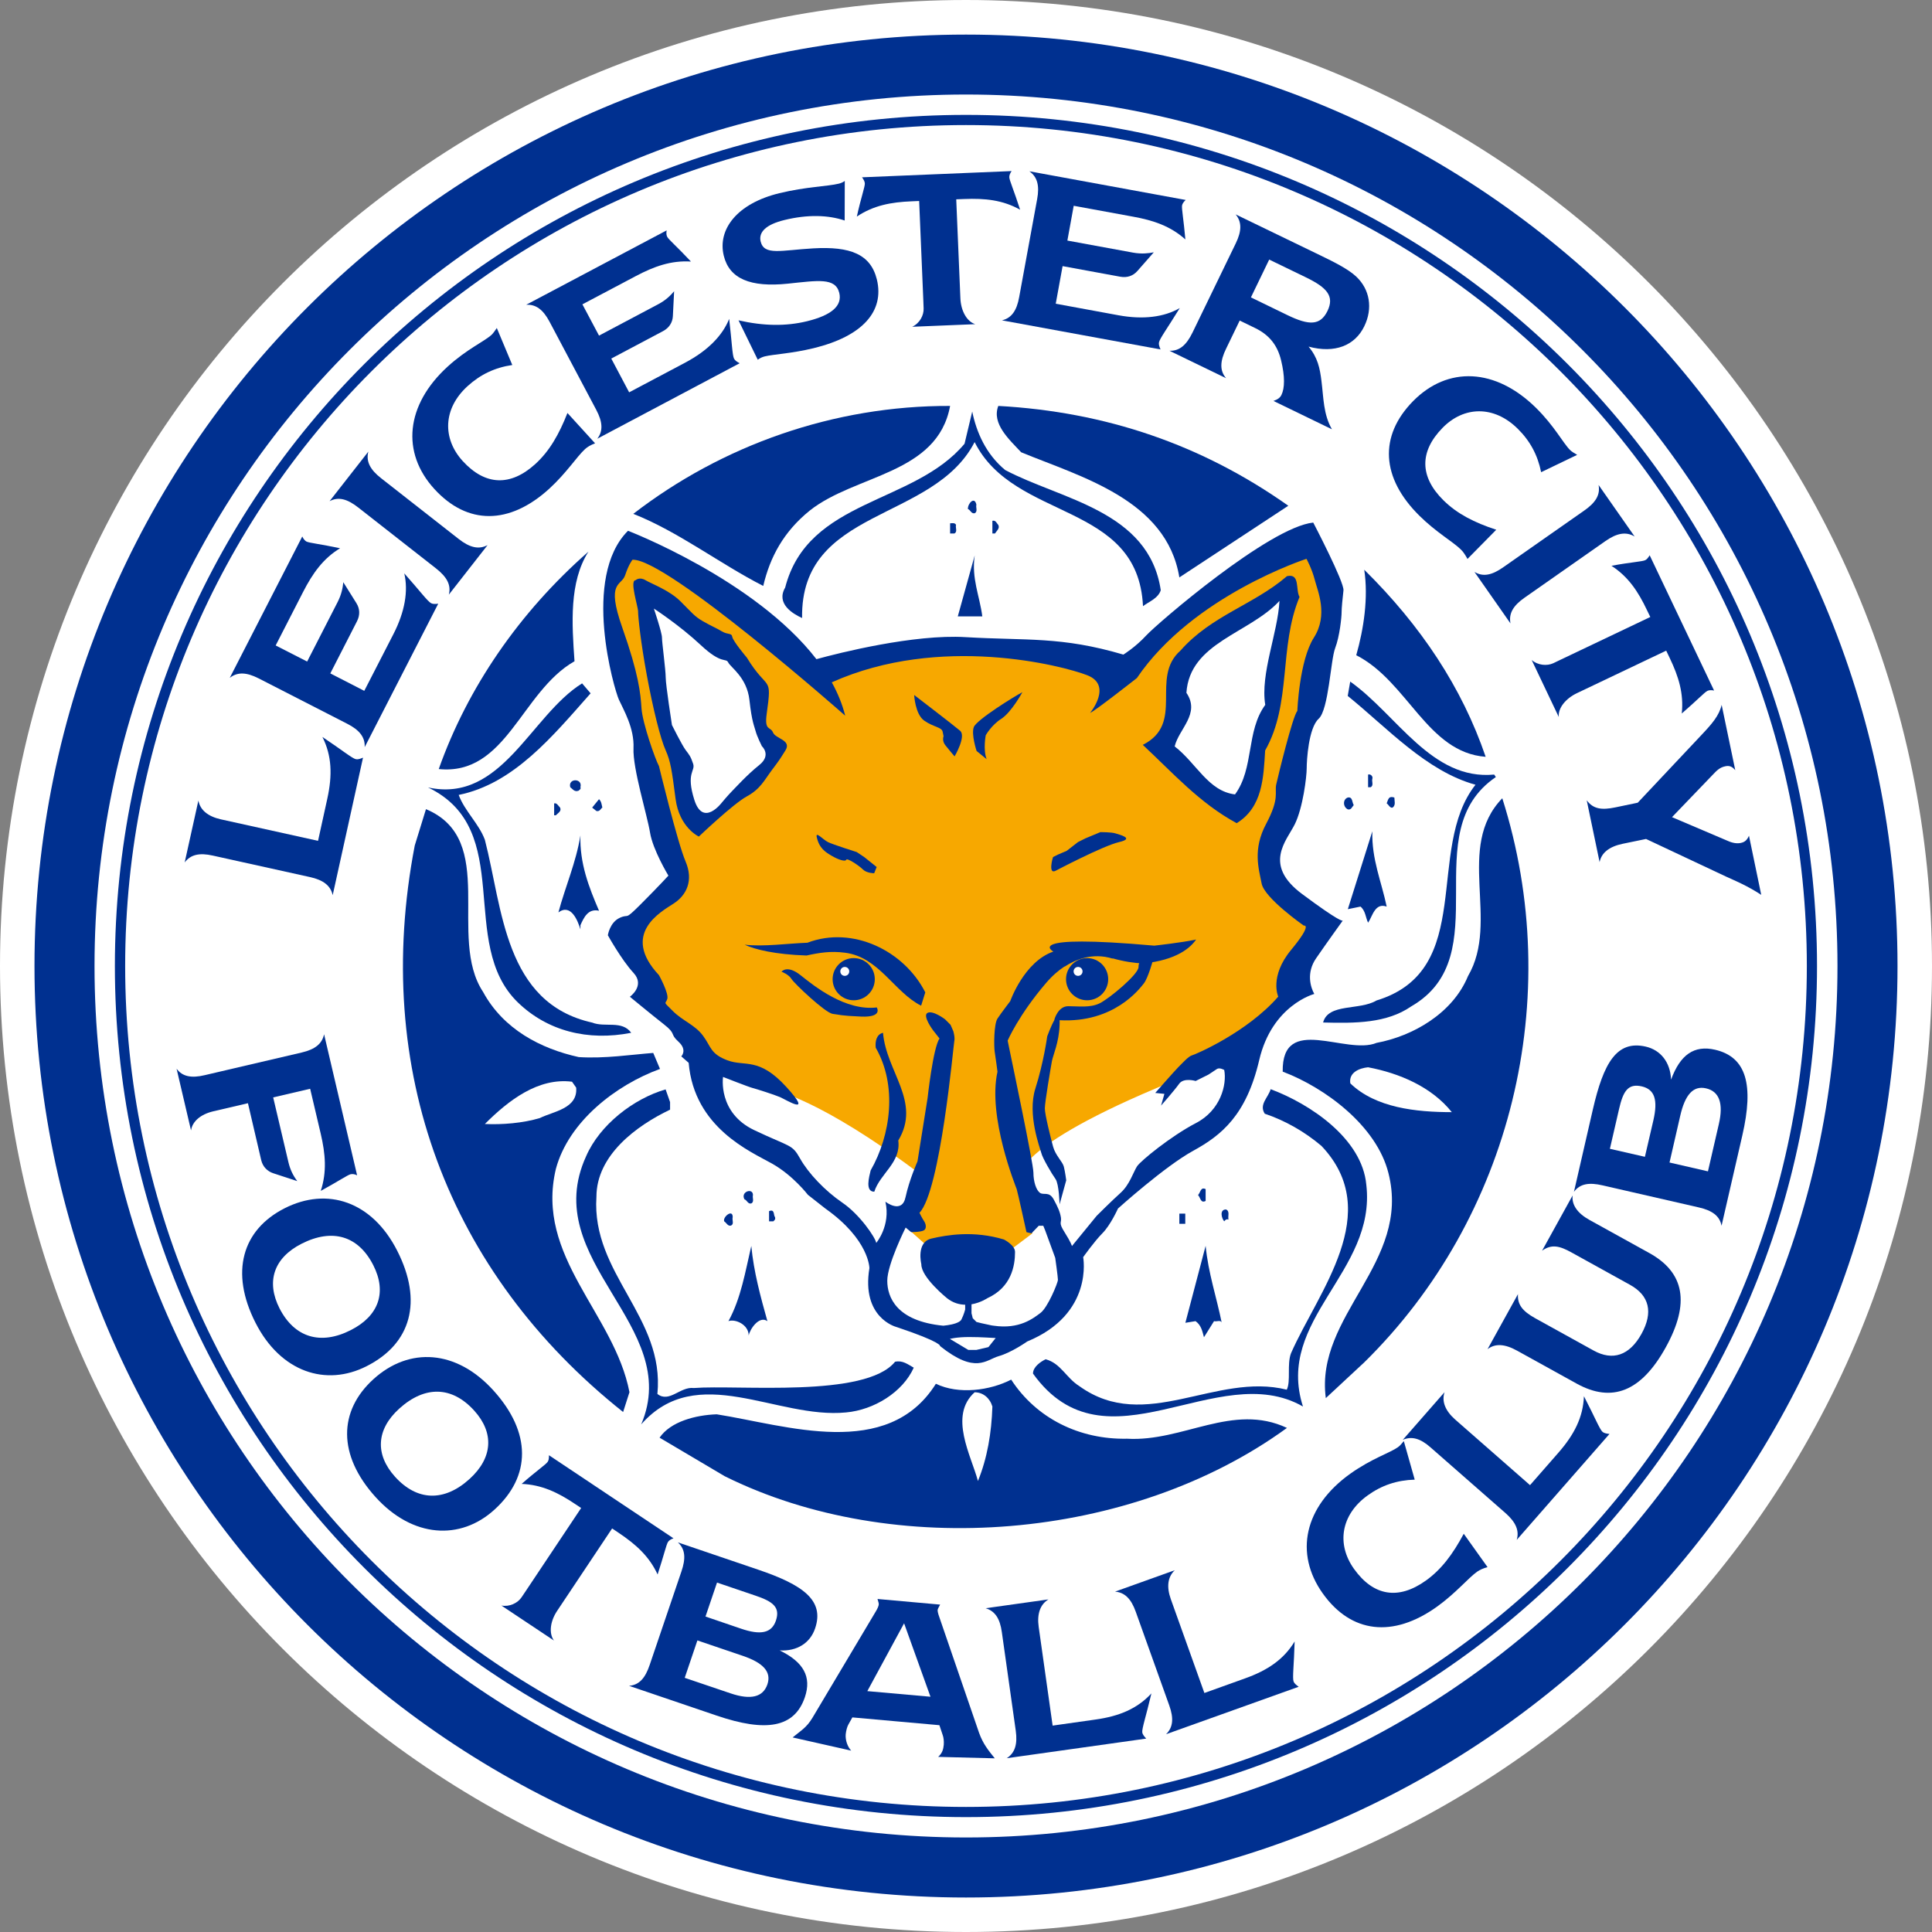
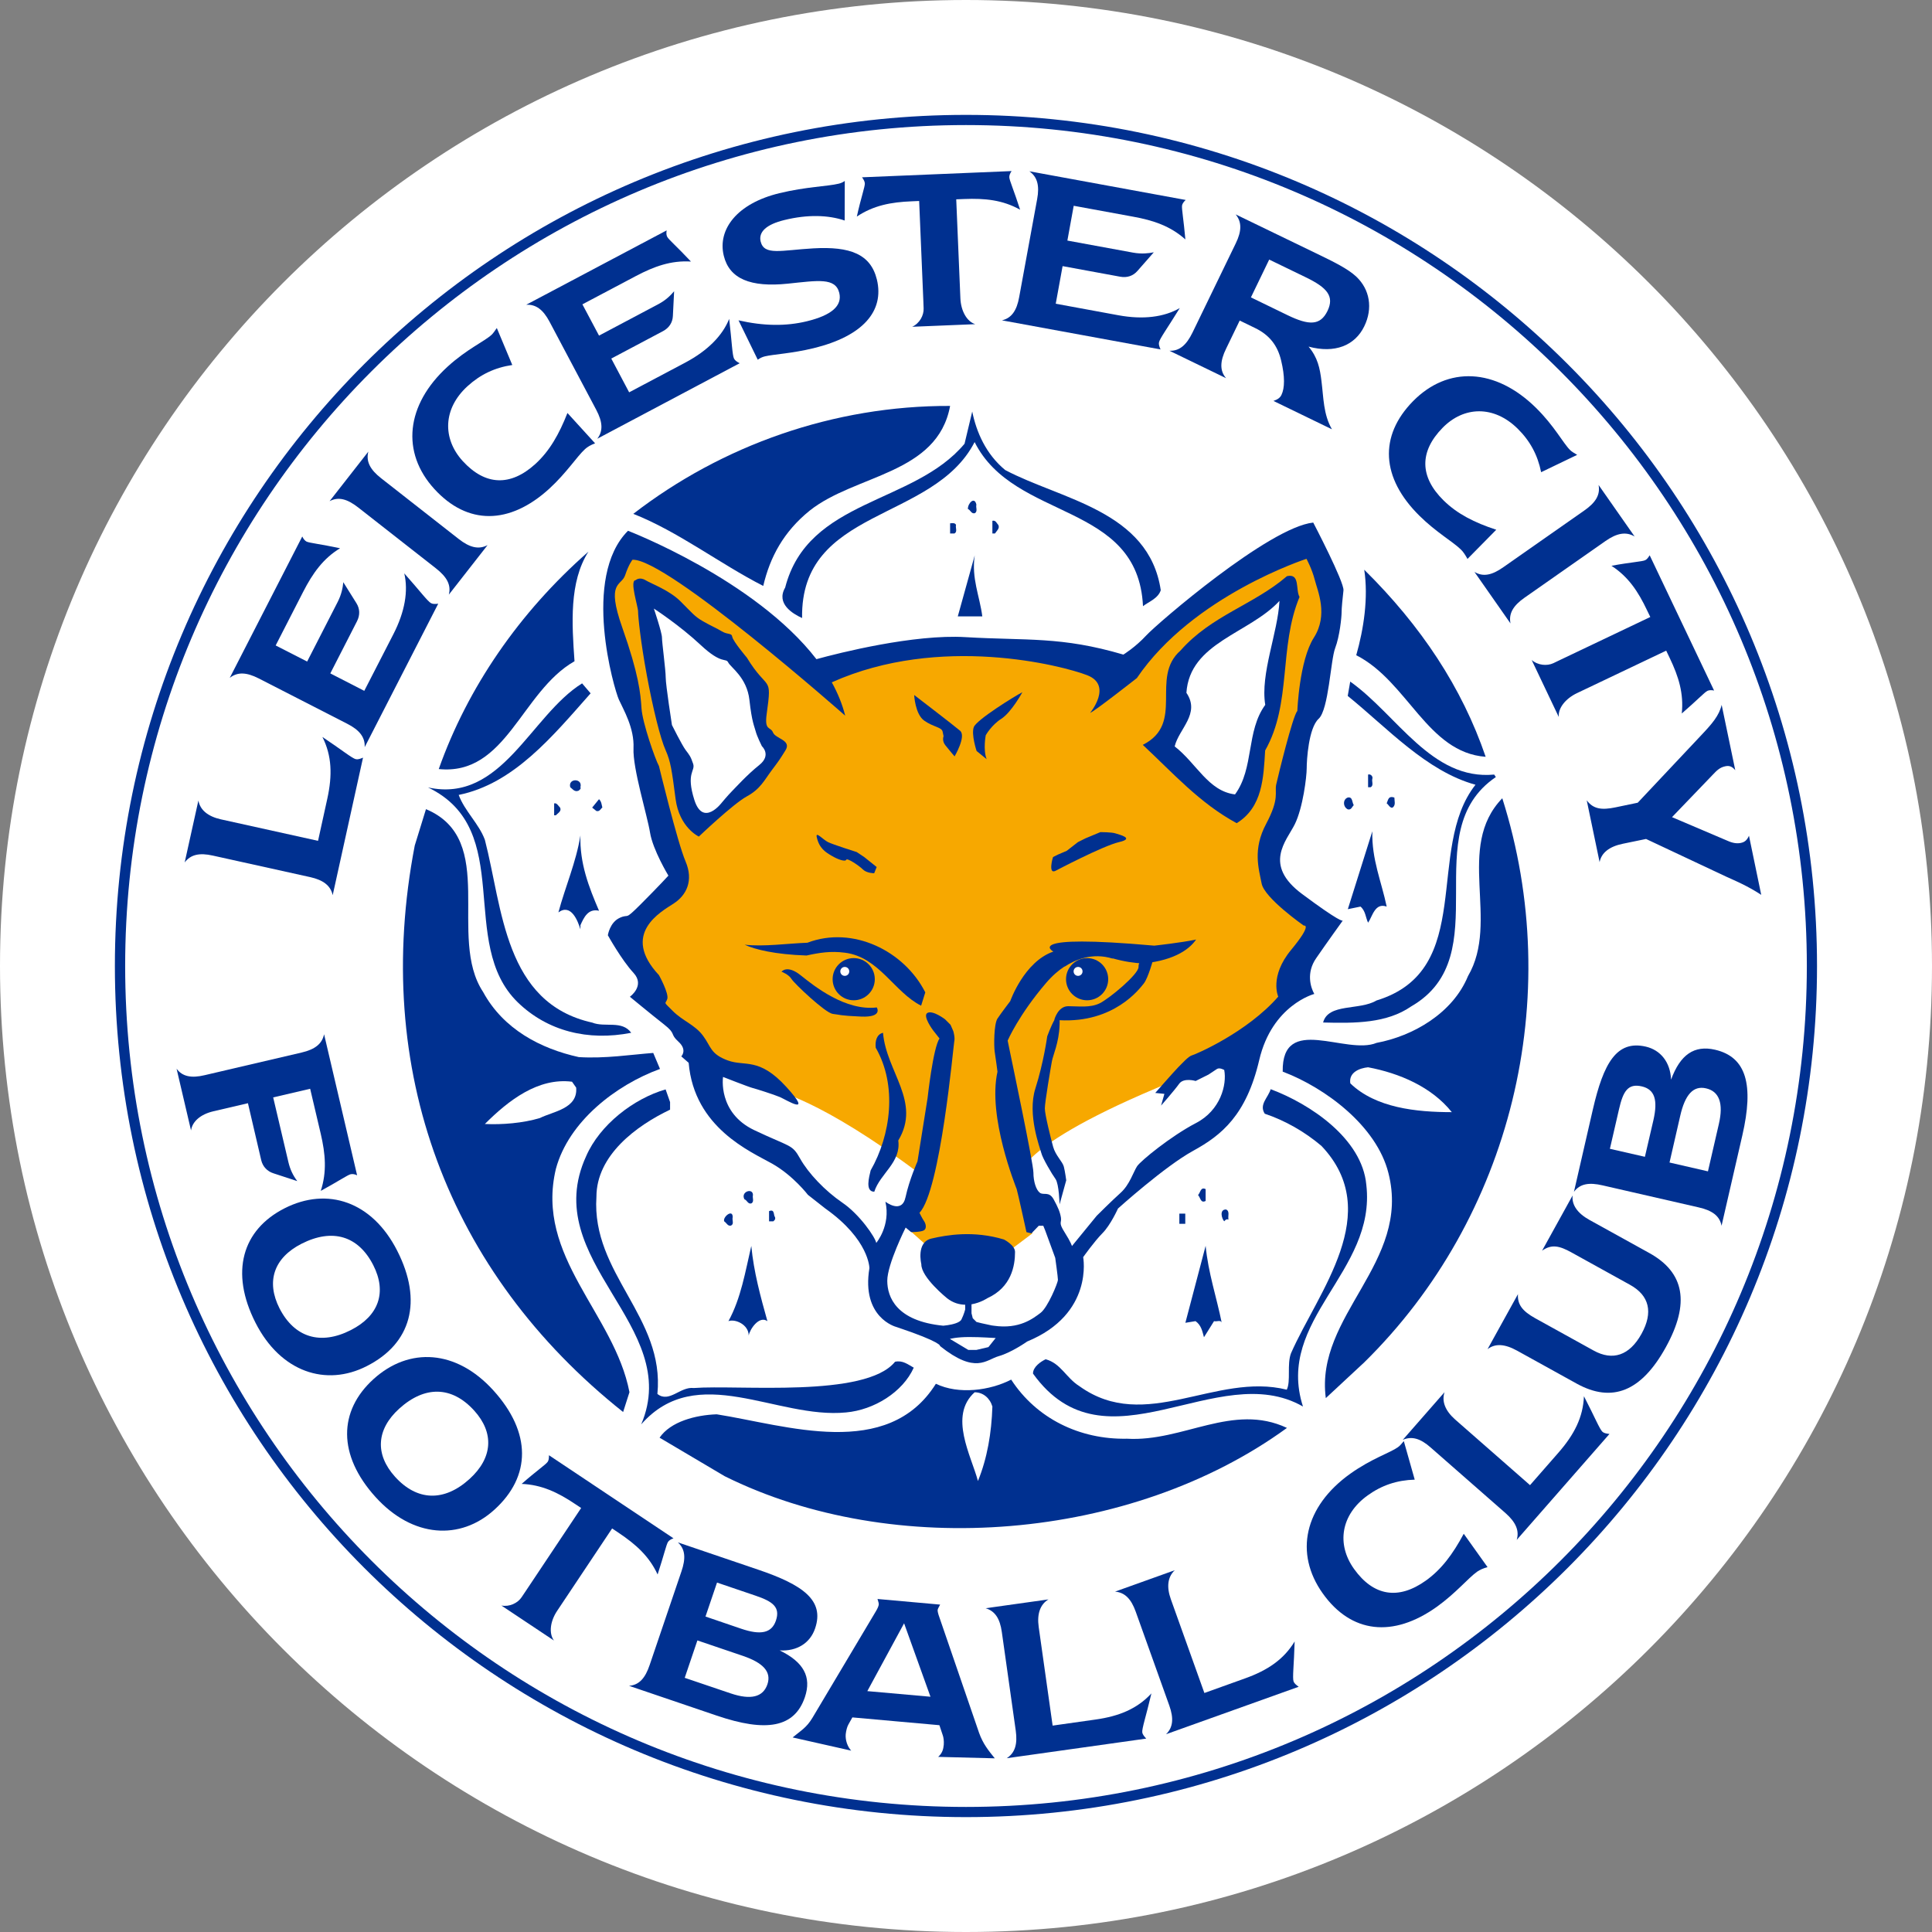
<svg xmlns="http://www.w3.org/2000/svg" version="1.1" id="Leicester" x="0px" y="0px" viewBox="0 0 1860 1860" style="enable-background:new 0 0 1860 1860;" xml:space="preserve">
  <rect x="0" y="0" width="1860" height="1860" fill="#808080" stroke="none" />
  <style type="text/css">
	.st0{fill:#FFFFFF;}
	.st1{fill:#003090;}
	.st2{fill:#F7A800;}
</style>
  <path class="st0" d="M930,1860c513.6,0,930-416.4,930-930c0-513.6-416.4-930-930-930C416.4,0,0,416.4,0,930  C0,1443.6,416.4,1860,930,1860" />
  <g>
-     <path class="st1" d="M930,1826.8c495.2,0,896.8-401.5,896.8-896.8c0-495.2-401.5-896.7-896.8-896.7C434.7,33.3,33.2,434.8,33.2,930   C33.2,1425.3,434.7,1826.8,930,1826.8" />
    <path class="st1" d="M930,1838.4L930,1838.4L930,1838.4L930,1838.4z" />
  </g>
  <g>
    <path class="st0" d="M930,1769c463.4,0,839-375.7,839-839c0-463.4-375.6-839-839-839C466.6,91,91,466.6,91,930   C91,1393.4,466.6,1769,930,1769" />
  </g>
  <g>
    <path class="st1" d="M930,1749.4L930,1749.4L930,1749.4L930,1749.4z M110.6,930c0-452.5,366.8-819.4,819.4-819.4l0,0   c452.5,0,819.3,366.9,819.3,819.4l0,0c0,452.5-366.8,819.4-819.3,819.4l0,0v-9.8c223.6,0,425.9-90.6,572.4-237.1l0,0   c146.5-146.5,237.1-348.9,237.1-572.5l0,0c0-223.6-90.6-425.9-237.1-572.4l0,0C1355.9,211,1153.6,120.4,930,120.4l0,0   c-223.6,0-425.9,90.6-572.4,237.1l0,0C211,504.1,120.5,706.4,120.5,930l0,0c0,223.6,90.6,425.9,237.1,572.5l0,0   C504.1,1649,706.4,1739.6,930,1739.6l0,0v9.8C477.5,1749.4,110.6,1382.5,110.6,930L110.6,930z" />
  </g>
  <path class="st0" d="M930,1512c321.4,0,581.9-260.5,581.9-582c0-321.4-260.5-581.9-581.9-581.9c-321.4,0-581.9,260.5-581.9,581.9  C348.1,1251.4,608.6,1512,930,1512" />
  <g>
    <path class="st1" d="M914.7,390.8c-12.2,66-91.2,65.8-135.2,100.8c-25.2,20.4-38.2,44.8-44.7,72.5c-41.6-21.2-81.9-52.4-125.1-69.4   C695.2,428.7,802.7,390.4,914.7,390.8" />
-     <path class="st1" d="M1240.3,486.9l-104.9,69c-12.2-74.9-95.3-96.9-152.3-120.5c-11.4-12.2-28.6-27.5-22-44.6   C1064.6,396.5,1157.1,428.1,1240.3,486.9" />
    <path class="st1" d="M967.7,452.5c53.7,28.5,138.4,39.1,149.8,115.7c-2.5,8.1-12.2,11.4-17.1,15.4c-4.8-101-123.8-81.5-162.1-158   C898.4,503,770.5,488.4,772.2,595c-9-4.1-25.3-13.8-16.3-29.3c22-85.6,123.8-79.9,172.7-138.5l7.4-31   C940,415.8,949,437,967.7,452.5" />
    <path class="st1" d="M940,485.9c-0.8,2.5,1.6,6.5-1.6,8.2c-3.3,0.8-4.1-3.2-6.6-4.1C931.8,484.2,938.4,477.7,940,485.9" />
    <path class="st1" d="M961.1,505.4c1.7,3.2-1.6,5.7-3.2,8.2h-2.5v-12.2C958.7,500.6,959.5,503.8,961.1,505.4" />
    <path class="st1" d="M920.4,505.4c-0.8,2.5,1.7,6.6-1.6,8.2h-4.1v-9.8C916.3,503.8,919.6,503,920.4,505.4" />
    <path class="st1" d="M553.1,636.6c-51.4,29.3-65.6,110.4-130.7,103.8c27.7-78.2,77.3-150.7,144.1-209.3   C547.8,560.4,550.6,600.7,553.1,636.6" />
    <path class="st1" d="M945.7,593.4h-23.6l16.3-58.7C935.1,556.8,943.2,573.9,945.7,593.4" />
    <path class="st1" d="M1430.3,728.6c-56.2-4.1-74.9-72.5-124.6-97.8c7.2-25.2,11.8-55.4,7.7-82.3   C1368,602.4,1407.5,661.8,1430.3,728.6" />
    <path class="st1" d="M1438.5,745.7l1.6,2.4c-78.2,53,3.2,171.9-81.5,220.8c-23.6,16.3-53.8,16.3-84.8,15.5   c4.9-18.8,35.1-11.4,51.4-21.2c96.1-29.3,46.4-145.7,95.3-207.7c-47.3-13-84.8-54.6-123-85.5l2.4-13.8   C1344.8,687.9,1378.2,751.5,1438.5,745.7" />
    <path class="st1" d="M568.6,667.5c-36.7,41.5-74.1,87.1-127,97.8c5.7,15.5,19.5,27.7,25.2,43.2c17.1,66,18.7,157.2,103.4,176   c12.2,4.9,28.6-2.5,37.5,9.8c-41.6,8.2-80.6-1.6-109.2-29.3c-58.6-57-1.6-166.1-86.4-206.9c70.9,15.5,98.6-69.2,148.3-100.2   L568.6,667.5z" />
    <path class="st1" d="M1321.2,749.8c-0.8,2.4,1.6,6.5-1.7,8.1h-2.4v-12.2C1319.5,744.9,1322,747.4,1321.2,749.8" />
    <path class="st1" d="M558.8,757.9c0.8,1.7-0.9,2.4-1.7,3.3c-4.1,1.6-5.7-1.6-8.1-3.3C546.6,749,561.2,749,558.8,757.9" />
    <path class="st1" d="M1303.3,775.1c-1.6,1.6-2.4,4.9-5.7,4.1c-4.9-2.4-4.9-9.8,0-11.4C1302.4,766.9,1301.6,772.6,1303.3,775.1" />
    <path class="st1" d="M1342.4,767.8c0,3.2,1.6,7.3-1.7,9.7c-2.5,0.8-4.1-3.2-5.7-4.1C1336.7,769.3,1336.7,766.1,1342.4,767.8" />
    <path class="st1" d="M579.9,777.5c-1.6,0.9-2.4,4.1-5.7,3.3l-4.1-3.3l6.6-8.1C579.1,771.8,579.1,774.2,579.9,777.5" />
    <path class="st1" d="M1313.4,1311.6l-37,34.4c-10.6-79.8,82.3-130.3,60.3-216.6c-11.4-45.6-61.1-82.3-101.8-97.7   c-0.9-56.2,61-15.5,90.4-27.7c35-6.5,73.3-28.5,88-64.3c31-53-12.6-124,33-171.2C1507.3,960.6,1455.1,1172.3,1313.4,1311.6" />
    <path class="st1" d="M539.2,777.5c1.6,3.3-1.6,5-4.1,7.4h-1.6v-11.4C535.9,772.6,537.6,775.9,539.2,777.5" />
    <path class="st1" d="M465.1,955c19.5,35.9,55.4,54.6,92.1,62.7c25.2,1.6,50.5-2.4,71.7-4l6.5,15.4c-42.3,15.4-87.9,50.5-100.2,96.1   c-20.3,84.7,56.2,139.3,70.8,215.1l-6.1,19.1c-168.8-134.2-242.1-329.7-200.6-545.4l10.8-35C480.1,808.4,430.1,902.1,465.1,955" />
    <path class="st1" d="M1335,872.8c-11.4-4.1-13.8,9.8-17.9,15.5c-2.4-4.9-2.4-11.4-7.3-15.5l-12.2,2.5l23.6-75   C1320.4,827.2,1330.1,849.1,1335,872.8" />
    <path class="st1" d="M576.7,876.8c-10.6-2.4-14.6,6.6-17.9,13.9v4c-2.5-8.1-9-25.2-21.2-16.3c6.5-24.4,17-48.1,21.2-74.1   C558,831.2,566.9,854,576.7,876.8" />
    <path class="st1" d="M645.1,1061v7.3c-32.5,15.5-70.9,43.9-70.9,84c-4.9,74,66,115.6,58.7,189.7c11.4,9,22-7.3,35-5.7   c42.8-3.3,165.4,9.8,193.8-25.3c7.3-1.6,12.2,2.5,18,5.7c-10.6,23.6-38.3,40.7-65.2,43.1c-66.8,6.6-143.4-49.7-197.2,11.5   c40.7-95.4-99.3-157.2-53-258.2c13.1-30.2,45.7-55.4,76.5-64.3L645.1,1061z" />
    <path class="st1" d="M1315.4,1140.7c9.8,84-87.9,129.5-61,213.4c-82.3-47.2-189.8,66-259.9-31.7c0-6.5,7.4-11.5,12.2-13.8   c14.7,4,19.6,17.9,32.6,26c63.5,45.6,131.1-13.8,199.5,3.3c4.1-8.2,0-24.4,4.1-35.1c26.1-59.4,90.4-135.2,29.3-199.6   c-16.3-13.8-35-24.4-54.6-31c-5.7-8.9,3.3-15.4,5.7-23.6C1260.9,1062.6,1311.4,1096,1315.4,1140.7" />
    <path class="st1" d="M1160.7,1156.2c-4.9,2.5-4.9-3.2-7.3-5.7c2.4-2.4,2.4-8.1,7.3-5.7V1156.2z" />
    <path class="st1" d="M724.9,1150.5c-0.8,2.5,1.6,6.6-1.7,8.1c-3.2,0.8-4-3.2-6.5-4C712.7,1147.3,724.9,1143.2,724.9,1150.5" />
    <path class="st1" d="M1182.7,1174.1c-2.4-0.8-3.2,0.8-4.1,1.7c-2.4-2.5-4.9-11.4,1.7-11.4C1184.3,1166,1181.9,1170.9,1182.7,1174.1   " />
    <path class="st1" d="M746.1,1171.7c0.8,2.4-0.8,3.3-1.6,4.1h-4.1v-9.8C746.1,1163.6,744.5,1170.1,746.1,1171.7" />
    <path class="st1" d="M705.4,1171.7c-0.8,3.3,1.6,6.5-1.6,8.2c-3.2,0.8-4.1-2.4-6.6-4.1C695.6,1171.7,705.4,1163.6,705.4,1171.7" />
    <rect x="1135.4" y="1168.4" class="st1" width="5.7" height="9.8" />
    <path class="st1" d="M738.8,1271.9c-8.1-5.7-17.1,8.2-18,13.9c0-10.6-13-16.3-19.5-13.9c12.1-22,16.3-48,22-72.4   C725.7,1224.7,732.2,1248.3,738.8,1271.9" />
    <path class="st1" d="M1176.2,1273.5c-0.8-3.2-4.9-0.8-7.4-1.6l-9.7,15.5c-1.6-5.8-2.5-11.4-8.1-15.5l-9.8,1.6l19.5-74.1   C1163.2,1225.5,1171.3,1249.1,1176.2,1273.5" />
    <path class="st1" d="M1085,1385.1c53.8,3.2,101.8-34.9,154-10.4c-150.1,109.2-379.1,127.1-541.3,46.5l-62.7-37.1   c10.6-15.5,34.6-21.8,55-22.5c66.8,10.5,164.5,44.7,211-29.4c22,10.6,52.1,6.5,72.5-4C997.8,1365.6,1039.3,1386,1085,1385.1" />
  </g>
  <path class="st0" d="M1397.7,1070.7c-34.2,0-73.3-4.1-97.7-27.7c-1.7-10.6,8.9-14.7,17.1-15.5  C1347.2,1033.2,1378.2,1046.3,1397.7,1070.7" />
  <path class="st0" d="M554.7,1047.1c1.7,20.3-22,22.8-35,29.3c-16.3,4.9-36.6,6.5-52.9,5.7c22.8-22.8,51.3-44.8,83.9-40.7  L554.7,1047.1z" />
  <path class="st0" d="M955.4,1354.1c-0.8,25.3-4.9,49.7-13.9,71.7c-6.5-24.4-28.4-62.7-3.2-85.4C946.5,1340.4,953,1346,955.4,1354.1" />
  <g>
    <path class="st1" d="M277.7,1119c1.6,6.7,4.2,12.4,8.5,18.1l-22.9-7.5c-6-1.9-10.3-6.4-11.8-12.6l-12.8-54.9l-33.4,7.8   c-12.2,2.9-20.1,9.7-21.4,18.4l-13.9-59.4c5.5,7.5,14.2,9.3,27.1,6.2l93.3-21.8c12.9-3,19.7-8.4,21.6-17.6l31.8,135.8   c-2.5-1.2-4.6-1.4-6.3-1c-2.9,0.7-11.8,6.8-28.7,16c6-18.3,4.5-35.6,0-54.9l-10.2-43.4l-35.6,8.3L277.7,1119z" />
    <path class="st1" d="M246,1273.5c-24.8-48.7-12.8-89.5,27.9-110.2c41.3-21,84.4-6.6,108.5,40.8c24.8,48.7,13.5,89.4-29.3,111.1   C313.8,1335.3,270.1,1320.9,246,1273.5z M337.8,1280.5c27.1-13.8,34.7-36.6,21.6-62.4c-14.4-28.4-39.4-35.8-69.1-20.7   c-26.7,13.6-34.3,36.4-21.2,62.2C283.5,1287.7,308.6,1295.4,337.8,1280.5z" />
    <path class="st1" d="M361.6,1441.3c-36.7-40.5-35.8-83-2-113.6c34.3-31.1,79.7-28.5,115.4,10.9c36.7,40.5,36.5,82.7,0.9,114.9   C443.2,1483.2,397.3,1480.7,361.6,1441.3z M452,1423.9c22.5-20.4,23.9-44.5,4.5-65.9c-21.4-23.6-47.4-24.2-72.1-1.9   c-22.2,20.1-23.5,44.1-4.1,65.6C401.5,1445.2,427.6,1446,452,1423.9z" />
    <path class="st1" d="M502.1,1537.8c0.4-0.6,2-3.1,4.5-6.7l52.9-79.3l-5.9-3.9c-16.7-11.2-32.2-18.5-51.4-19.3   c14.3-12.6,23.3-18.6,25.1-21.3c1-1.4,1.2-3.6,1.2-6.3l119.9,80c-2.7,0.9-4.4,2.1-5.3,3.5c-1.6,2.4-4,13-10,31.3   c-8.1-17.5-20.8-28.9-37.5-40.1l-6.3-4.2l-52.9,79.3c-6.7,10-8.2,21.6-3.1,28.6l-50.6-33.7C490.5,1547.2,498.4,1543.3,502.1,1537.8   z" />
    <path class="st1" d="M625.5,1602.8L656,1513c4.3-12.5,3.9-21.5-3.4-28.1l77.1,26.2c43.4,14.7,64.3,29.6,55,56.7   c-4.7,13.9-17.3,22.1-34.1,21.1c23.1,11.2,30.9,25.5,24.3,45c-10,29.5-37.4,33.9-84.8,17.8l-84.5-28.7   C615.4,1622.2,621.2,1615.6,625.5,1602.8z M703.5,1630.3c19.3,6.5,31.1,3.6,35.3-8.7c4.1-12.1-4.1-20.8-23.8-27.5l-43.6-14.8   l-12.2,36L703.5,1630.3z M713.5,1568c18.8,6.4,29.4,4.3,33.5-7.8c4.4-13-3.1-18.4-19.6-24l-37.1-12.6l-11.1,32.7L713.5,1568z" />
    <path class="st1" d="M957.7,1692.8l-54.5-1.4c4-3.6,5-7.3,5.4-11.7c0.3-3.7-0.3-7.2-0.9-8.9l-3.3-9.9l-83.8-7.5l-3.8,6.8   c-1.2,2.1-2.2,5.7-2.6,9.4c-0.5,5.9,1.9,12.3,5.3,15.8l-56.4-12.7c8-6.7,13.2-9.2,19-18.8l61.1-102.6c1.7-2.8,2.7-5.2,2.8-6.6   c0.1-1-0.3-2.5-1.2-5.3l60.3,5.4c-1.2,2.4-2.3,4-2.4,5.2c-0.1,1.2,0.4,3.5,1.6,6.8l38.3,111.5   C946.4,1678.9,951.5,1685.1,957.7,1692.8z M895.8,1633.5l-25.4-70.7l-35.4,65.3L895.8,1633.5z" />
    <path class="st1" d="M948.9,1548.3l60.5-8.5c-8,4.8-11.2,14-9.4,26.6l13.4,94.9l41-5.8c23.1-3.2,40.4-10.4,54.1-25.2   c-5.1,21.8-9.3,34-8.8,37.6c0.3,1.9,1.8,3.7,3.8,5.9l-134.3,18.9c8-5.1,10.5-13.6,8.7-26.5l-13.4-94.9   C962.7,1558.2,957.9,1551,948.9,1548.3z" />
    <path class="st1" d="M1073.5,1532.3l57.5-20.6c-6.8,6.4-8.1,15.9-3.8,27.9l32.3,90.3l39-14c21.9-7.8,37.4-18.3,47.9-35.6   c-0.6,22.3-2.3,35.2-1,38.6c0.7,1.8,2.5,3.3,4.9,5l-127.7,45.7c6.8-6.6,7.5-15.4,3.1-27.7l-32.3-90.3   C1089,1539.3,1082.9,1533.1,1073.5,1532.3z" />
    <path class="st1" d="M1422.1,1513.1c-8.8,6.3-20.3,20.5-38.8,33.8c-42.3,30.2-82.5,25.5-109.8-12.8   c-27.6-38.7-17.9-83.7,26.6-115.4c20.4-14.5,37.9-19.9,45.7-25.4c2-1.4,3.6-3.4,5.7-5.9l10.5,37.1c-17.1,0.5-31.7,5.4-45.2,15.1   c-26.1,18.7-30.2,47.2-13.2,70.9c18.7,26.1,42.6,30.1,69.1,11.2c15-10.7,26-25.5,36.5-45.1l22.9,32.1   C1427.9,1509.9,1424.7,1511.3,1422.1,1513.1z" />
    <path class="st1" d="M1350.5,1386.2l40.2-45.9c-2.9,8.9,0.7,17.9,10.2,26.3l72.1,63.2l27.3-31.2c15.3-17.5,23.8-34.2,24.6-54.4   c10.3,19.8,15.1,31.8,17.9,34.3c1.5,1.3,3.8,1.7,6.7,2l-89.3,102c2.7-9-1-17.1-10.7-25.7l-72.1-63.2   C1367.5,1384.8,1359.1,1382.4,1350.5,1386.2z" />
    <path class="st1" d="M1603.7,1297.1c-23.5,42.5-51.6,53.8-85.7,35l-57.5-31.8c-11.8-6.5-21-7.1-28.4-1.4l29.3-53   c-0.7,10,4.4,16.4,16.4,23.1l56.4,31.2c18.4,10.2,34.6,4.8,46.1-16c11.5-20.8,7.6-37-11.1-47.3l-56.4-31.2   c-11.2-6.2-19-8.2-28.2-1.6l29.4-53.2c-1,9,4.6,17.1,16.1,23.5l57.5,31.8C1621.8,1225,1627.2,1254.6,1603.7,1297.1z" />
    <path class="st1" d="M1635.4,1162.4l-92.5-21.2c-12.9-3-21.7-1.7-27.6,6.2l18.2-79.3c10.3-44.7,22.9-66.9,50.9-60.5   c14.3,3.3,23.7,15,24.4,31.8c8.8-24.1,22.3-33.4,42.3-28.8c30.3,7,37.5,33.8,26.3,82.5l-20,87   C1655.6,1170.6,1648.5,1165.4,1635.4,1162.4z M1591.8,1078.4c4.4-19.4,1.3-29.6-11.2-32.5c-13.4-3.1-18,4.9-21.9,21.9l-8.8,38.2   l33.7,7.7L1591.8,1078.4z M1654.8,1082.1c4.6-19.8,0.4-31.4-12.3-34.3c-12.4-2.9-20.3,6.2-24.9,26.5l-10.3,44.9l37,8.5   L1654.8,1082.1z" />
  </g>
  <g>
    <g>
      <path class="st1" d="M177.8,830.3l13.2-59.6c1.7,9.2,9.2,15.3,21.6,18.1l93.6,20.7l8.9-40.5c5-22.7,4.4-41.5-4.7-59.5    c18.6,12.4,28.6,20.6,32.2,21.4c1.9,0.4,4.1-0.3,6.9-1.5l-29.2,132.4c-2-9.2-9.1-14.6-21.8-17.4l-93.6-20.7    C192,820.8,183.5,822.7,177.8,830.3z" />
      <path class="st1" d="M334.3,696.8L249,653.1c-11.8-6-20.4-6.3-27.8-0.5l69.8-136.1c1.2,2.5,2.6,4.1,4.1,4.9    c2.6,1.3,13.4,2.4,32.3,6.4c-16.4,10-26.4,24.2-35.5,41.9l-26.5,51.7l30.3,15.5l29.3-57.2c3.9-7.6,5-14,5.5-19.2l12.7,20.3    c3.3,5.3,3.5,11.4,0.5,17.3l-25.7,50.2l32.7,16.8l28-54.5c11.1-21.6,14.5-41.6,10.5-58.6c14.9,16.7,22.5,27,25.8,28.7    c1.7,0.9,3.9,0.9,6.9,0.5l-70.8,138.1C351.6,709.8,346.1,702.8,334.3,696.8z" />
      <path class="st1" d="M366.9,460.4l74.7,58.5c10.6,8.3,19.3,10.4,27.8,5.9l-37.3,47.7c2.4-9.4-1.9-17.1-12.5-25.4l-74.7-58.5    c-10.6-8.3-19.1-10.6-27.6-6.1l37.3-47.7C352.2,444.2,356.3,452.1,366.9,460.4z" />
      <path class="st1" d="M563.3,432.3c-8,7.3-17.7,22.8-34.5,38.2c-38.4,35-78.8,35.1-110.6,0.3c-32.1-35.1-27.7-80.9,12.7-117.8    c18.5-16.9,35.3-24.2,42.4-30.7c1.8-1.7,3.1-3.9,5-6.5l14.9,35.6c-16.9,2.5-30.8,9.2-43.1,20.4c-23.7,21.6-24.3,50.4-4.7,72    c21.6,23.7,45.9,24.8,70,2.9c13.6-12.4,22.8-28.5,30.9-49.1l26.6,29.2C568.7,428.4,565.6,430.2,563.3,432.3z" />
      <path class="st1" d="M574,394.5l-44.9-84.7c-6.2-11.7-13.1-16.9-22.5-16.4l135.2-71.6c-0.5,2.8-0.2,4.8,0.6,6.3    c1.4,2.6,9.6,9.6,22.8,23.7c-19.2-1.2-35.5,4.7-53.1,14L560.7,293l16,30.1l56.8-30.1c7.6-4,12.1-8.6,15.5-12.6l-1.2,23.9    c-0.3,6.3-3.7,11.4-9.5,14.5l-49.8,26.4l17.2,32.5l54.2-28.7c21.4-11.4,35.7-25.9,42.1-42c2.6,22.2,3,35,4.7,38.3    c0.9,1.7,2.7,3,5.4,4.4l-137.1,72.7C580.8,415,580.2,406.2,574,394.5z" />
      <path class="st1" d="M776.8,309.3c23.8-5.8,34.2-14.9,31.2-27.3c-3.7-15-20.6-11.9-49.6-8.9c-35.9,3.7-56.2-4.7-61.6-26.9    c-6.2-25.5,13-50.4,53.5-60.2c26-6.3,46.4-6.5,57.3-9.2c1.9-0.5,3.8-1.2,5.7-2.6l-0.1,38.1c-16-5.4-35.8-5.9-57.9-0.5    c-17.4,4.2-25.2,11.4-23,20.7c3.4,13.8,19.5,8.4,50.8,6.6c35.3-2,55.1,5.5,61.1,30c7.4,30.5-13.7,54.6-60.9,66.1    c-21.4,5.2-38.2,5.8-47,7.9c-2.4,0.6-4.6,1.6-6.8,3.2L711,308.4C735.1,313.9,756.6,314.2,776.8,309.3z" />
      <path class="st1" d="M889.2,296.9c0-0.7-0.2-3.7-0.3-8.1l-4-95.3l-7.1,0.3c-20.1,0.8-36.9,4-52.9,14.7c4.1-18.6,7.9-28.8,7.7-32    c-0.1-1.7-1.1-3.6-2.7-5.8l144-6c-1.6,2.3-2.3,4.3-2.2,6c0.1,2.9,4.5,12.8,10.4,31.2c-16.8-9.4-33.8-11.1-53.9-10.3l-7.6,0.3    l4,95.3c0.5,12,6.1,22.3,14.3,24.9l-60.7,2.5C885.4,311.3,889.5,303.5,889.2,296.9z" />
      <path class="st1" d="M981.2,286l17.3-94.3c2.4-13,0.2-21.4-7.5-26.8l150.5,27.6c-2.1,1.9-3.2,3.7-3.5,5.3    c-0.5,2.9,1.5,13.5,3.2,32.7c-14.3-12.8-30.8-18.4-50.3-21.9l-57.2-10.5l-6.1,33.5l63.2,11.6c8.4,1.5,14.8,0.7,20-0.3l-15.8,18    c-4.1,4.7-9.9,6.7-16.5,5.5l-55.5-10.2l-6.6,36.2l60.3,11.1c23.9,4.4,44,1.8,59.1-6.9c-11.7,19-19.3,29.4-20,33    c-0.4,1.9,0.3,4,1.5,6.8l-152.7-28C973.8,306.3,978.9,299,981.2,286z" />
      <path class="st1" d="M1180.4,364.1l-54.5-26.4c9.7,0.3,16.3-5.5,22.2-17.6l41.6-85.8c5.8-11.9,5.9-20.6-0.1-27.9l77.5,37.5    c17,8.2,30.5,14.8,38.7,22.5c12.9,12.2,16.1,30.4,7.6,47.8c-9,18.5-28.3,26.3-53.6,19.5c8.8,10.5,10.9,20.8,12.4,33    c2.1,16.5,1.8,32.2,10.1,46.6l-56.3-27.3c3.9-1.4,6.3-2.9,7.7-5.8c3.2-6.6,3.4-17.7-0.3-33.1c-3.5-14.8-11.5-24.6-24.7-31.1    l-15.2-7.4l-13,26.9C1174.4,347.8,1174.2,357,1180.4,364.1z M1239.3,303.3c21,10.2,31.8,10.2,38.7-3.9c6.8-14.1-0.1-22.4-21-32.5    l-35.1-17l-17.6,36.4L1239.3,303.3z" />
      <path class="st1" d="M1406.5,529.1c-7.7-7.6-23.7-16.5-39.9-32.5c-37-36.5-39.2-76.8-6.2-110.4c33.4-33.9,79.3-32,118.3,6.4    c17.8,17.5,26.1,34,32.9,40.7c1.7,1.7,4,2.9,6.8,4.6l-34.7,16.7c-3.4-16.8-10.8-30.3-22.7-42c-22.9-22.5-51.7-21.6-72.1-0.8    c-22.5,22.9-22.3,47.2,0.9,70c13.1,12.9,29.6,21.3,50.7,28.2l-27.7,28.1C1410.7,534.3,1408.8,531.3,1406.5,529.1z" />
      <path class="st1" d="M1545.6,520.9l-77.7,54.4c-11.1,7.7-15.6,15.4-13.7,24.9l-34.7-49.6c8.3,5,16.9,3.2,27.9-4.6l77.7-54.4    c11.1-7.7,15.7-15.2,13.9-24.7l34.7,49.6C1565.4,511.6,1556.6,513.2,1545.6,520.9z" />
      <path class="st1" d="M1495.4,638.5c0.7-0.3,3.3-1.6,7.3-3.5l86.1-41l-3.1-6.4c-8.6-18.2-18.1-32.4-34.3-42.9    c18.7-3.5,29.6-4,32.5-5.4c1.6-0.7,2.9-2.5,4.3-4.7l62,130.2c-2.7-0.6-4.8-0.4-6.4,0.3c-2.7,1.3-10,9.1-24.7,21.8    c2-19.2-3-35.5-11.7-53.6l-3.3-6.9l-86.1,41c-10.8,5.2-18.2,14.4-17.3,22.9l-26.1-54.9C1480.6,640.6,1489.4,641.3,1495.4,638.5z" />
      <path class="st1" d="M1676,811.5c3.8-0.8,5.9-2.7,7.8-6.9l11.8,56.9c-13.6-8.9-25.4-13.7-33.7-17.5l-77.2-36.3l-22.3,4.6    c-13.2,2.7-20.7,8.8-22.4,17.7l-12.4-59.5c6.3,8.5,14.5,9.5,27.5,6.8l21.6-4.5l62.1-66c9.4-10,16.3-17.9,18.7-28.2l13.1,62.9    c-3-3.6-5.7-4.6-9.5-3.8c-5.5,1.1-8.4,4.2-12.3,8.3l-39.1,40.7l53.8,22.9C1668.2,811.7,1672.4,812.3,1676,811.5z" />
    </g>
  </g>
  <path class="st2" d="M1256,690.7l1.9-1.9l0.1-3.5c0.5-12.9,4-49.8,14.5-66.2c14.3-22.3,7.2-45.3,3.5-57.6c-0.6-1.9-1.1-3.5-1.4-4.9  c-2.9-11.6-8.5-22-8.8-22.4l-3.5-6.4l-7,2.2c-4.6,1.5-112,36.9-167.2,117.1c-6.9,5.4-14.1,11-20.7,16c-0.1-1.2-0.3-2.4-0.6-3.7  c-1.4-5.4-5.4-12.7-16.6-17.1c-13.6-5.3-61.9-19.1-122.1-19.1c-48.3,0-92.3,8.8-130.8,26l-8.8,3.9l2.6,4.8  c-53-45.4-152.9-127.5-181.6-127.5c-0.4,0-0.7,0-1.1,0l-4,0.2l-2.5,3.1c-0.8,1-4.7,6.2-8.6,17.7c-0.2,0.7-0.8,1.3-2.1,2.7  c-9.4,9.6-12.1,20.6-0.5,53.4c16.2,46,17.3,63.6,18.1,75.3c0.9,14.7,12.6,48.7,17.2,58.2c2.3,9.4,18.1,74.2,25.8,92.2  c6.8,15.8-0.7,24.9-8.1,29.7l-1.9,1.2c-9.4,5.9-29,18.2-31.6,38.8c-1.7,13.3,4,27.3,16.9,41.5c3.2,5.9,6,12.8,6.5,15.6  c0,0,0,0.1-0.1,0.1c-4.6,7.5,0.3,12.3,5,17l2.9,2.8c4.9,4.9,10.1,8.4,14.7,11.4c5.4,3.6,10.1,6.7,13.6,11.4c1.8,2.5,3.2,4.8,4.5,7  c3.1,5.4,6.3,11,14.8,15.9l-1.6,10.1c-2.2,14.2,2.3,45.1,35,60.6c9.6,4.6,16.8,7.7,22.1,10c13.8,6,13.8,6,18.2,13.7  c8.7,15.5,25.7,33.3,43.3,45.3c14.2,9.7,27.4,28.6,29,33.2l14.1,4.2l1.4-0.2c0.1-0.2,1-1.2,2.2-2.9c0.4,0.3,0.9,0.6,1.3,0.9  c-4.4,11.1-8.5,23.8-8.5,32.5c0,13.1,5.4,43.1,53,50.9l0.3,0.4l12.8,8.9l15.9,13.7l2.1,1.3h2.5h7.9h1l1-0.2l11.5-2.7l3-0.7l1.9-2.4  l7.1-8.8l6.1-7.6c17.9-1.4,28.9-9.6,35-14.2l0.6-0.4c9.3-7,20.3-33.3,20.3-38.9c0-2.9-1.7-15.3-2.7-22.4l-0.1-0.9l-0.3-0.9  l-5.1-13.9c3.3,5.6,4.1,7.9,4.1,7.9l5.1,15.6l10.2-12.5l23.6-28.8c2.1-2.1,14.5-14.4,22.3-21.4c7.4-6.7,11.5-15.4,14.5-21.8  c1.1-2.3,2.1-4.4,2.7-5.4c3.1-4.2,30.4-26.7,53.3-38.6c29-15,35-44.5,32-60.7l-0.7-3.9l-2.8-1.7c2.7-6.1,4.9-12.4,6.6-18.9  c15.8-9.8,33.3-22.9,47.1-38.6l3.5-4.3l-2.1-5.1c-0.2-0.6-6-15.3,11.1-35.9c14.8-17.8,18.3-25.3,15.2-31.8c-1.3-2.7-3.7-4.7-6.6-5.4  c-17.9-12.8-34-28.2-35-33.6c-0.3-1.6-0.7-3.3-1-5.1c-2.7-12.8-5.7-27.4,4.5-46.5c9.9-18.5,10.6-27.6,10.4-36  c-0.1-2-0.1-3.2,0.2-4.2C1240.6,743.5,1252.2,698,1256,690.7z" />
  <path class="st0" d="M982.4,1130.2l7.8,24.3l3.6,33l-21.5,16.2l-77.6-2.3l-29.7-26.5l13.1-11.2l7.5-33.6  c-97.1-72.8-140-80.3-140-80.3c-19.3-8.9-39.8-13.4-57.5-15.6l-0.3,1.7c-2.2,14.2,2.3,45.1,35,60.6c9.6,4.6,16.8,7.7,22.1,10  c13.8,6,13.8,6,18.2,13.7c8.7,15.5,25.7,33.3,43.3,45.3c14.2,9.7,27.4,28.6,29,33.2l14.1,4.2l1.4-0.2c0.1-0.2,1-1.2,2.2-2.9  c0.4,0.3,0.9,0.6,1.3,0.9c-4.4,11.1-8.5,23.8-8.5,32.5c0,13.1,5.4,43.1,53,50.9l0.3,0.4l12.8,8.9l15.9,13.7l2.1,1.3h2.5h7.9h1l1-0.2  l11.5-2.7l3-0.7l1.9-2.4l7-8.8l6.1-7.6c17.9-1.4,28.9-9.6,35-14.2l0.6-0.4c9.3-7,20.3-33.3,20.3-38.9c0-2.9-1.7-15.3-2.7-22.4  l-0.1-0.9l-0.3-0.9l-5.1-13.9c3.3,5.6,4.1,7.9,4.1,7.9l5.2,15.6l10.2-12.5l23.6-28.8c2.1-2.1,14.5-14.4,22.3-21.4  c7.4-6.7,11.5-15.4,14.5-21.8c1.1-2.3,2.1-4.4,2.8-5.4c3.1-4.2,30.4-26.7,53.3-38.6c29-15,35-44.5,32-60.7l-3-11.5l0.5-2.4  l-26.9,14.8C981.5,1097.2,982.4,1130.2,982.4,1130.2z" />
  <path class="st1" d="M752.4,935.5c0,0,5.3-7.1,18.5,3.5c13.2,10.6,43.2,34.5,73.2,30.9c0,0,6.2,9.7-15,8.8  c-21.2-0.9-20.3-1.8-27.4-2.6c-7.1-0.9-37-29.2-39.7-33.6C759.4,938.1,752.4,935.5,752.4,935.5z" />
  <path class="st1" d="M949.9,730.9l-9.7-7.9c0,0-5.3-15.9-2.7-23c2.7-7.1,39.7-30,46.8-33.6c0,0-10.6,19.4-20.3,25.6  c-9.7,6.2-15,15.9-15,15.9S946.3,722,949.9,730.9z" />
  <path class="st1" d="M919,728.2c0,0,11.5-19.4,5.3-24.7c-6.2-5.3-44.2-34.4-44.2-34.4s0.9,18.5,9.7,24.7c8.8,6.2,16.8,6.2,17.7,10.6  c0.9,4.4,0.9,4.4,0.9,4.4s-1.8,4.4,1.8,8.8C913.7,722,919,728.2,919,728.2z" />
  <path class="st1" d="M1016.1,838.4c0,0,45.7-24.1,61.3-27.7c15.6-3.6,0-7.2-3.6-8.4c-3.6-1.2-14.4-1.2-14.4-1.2l-14.4,6l-7.2,3.6  l-10.8,8.4l-8.4,3.6l-4.8,2.4C1013.6,825.2,1008.8,842,1016.1,838.4z" />
  <path class="st1" d="M786.3,805.9c-1.3-6,6,2.4,10.8,4.8c4.8,2.4,27.7,9.6,27.7,9.6l7.2,4.8l12,9.6l-2.4,6c0,0-7.2,0-10.8-3.6  c-3.6-3.6-15.3-11.5-16.1-9.4c-0.8,2.2-8-0.2-14-3.8C794.7,820.4,788.7,816.7,786.3,805.9z" />
  <path class="st0" d="M739.2,712c-1.7-3.6-4-8.8-4.6-11.1c-0.3-1.2-0.6-2.3-1-3.6c-1.2-3.7-2.8-8.8-4.5-24.5  c-2-18.5-12.5-29.5-18-35.4c-0.9-0.9-2.1-2.2-2.5-2.8c-2.7-5.1-6.9-6.1-9.2-6.6c-2.2-0.5-6.8-1.5-17.8-12  c-19.9-19-43.5-34.5-44.4-35.1l-20.4-13.4l7.8,23.4c3.2,9.7,6.8,21.9,7,24.4c0,2.5,0.5,7.6,1.5,16.4c0.9,7.9,1.9,17.6,1.9,21  c0,7.3,4.9,39.4,5.9,45.8l0.2,1.3l0.6,1.2c1.6,3.2,9.8,19.6,13.5,24.7l0.9,1.2c2.5,3.4,3.1,4.1,4.7,8.9c-0.1,0.4-0.3,0.9-0.4,1.3  c-2.2,6.4-4,14.8,1.6,32.9c4.7,14.9,12.9,18.1,19,18.1c10.6,0,19.1-10.4,21.1-13c1.6-2,6-7.2,8.6-9.8c0.7-0.7,1.7-1.7,2.9-3  c4.5-4.8,12.9-13.7,21.8-20.9c7.3-5.9,8.9-12.1,9-16.2C744.3,718.8,741.1,714.2,739.2,712z" />
  <path class="st1" d="M1101.1,923.1c0,0-5,0.9-5,7.9c0,7-28.4,30.6-37.6,35c-9.2,4.4-20.1,2.7-30.1,2.7c-10,0-13.4,13.1-13.4,13.1  c0.1,0,0.1,0,0.2,0c-3.3,5.7-7,15.9-7,15.9s-3.4,25.1-11.4,50.2c-8,25.1,4.5,57.3,5.7,62.1c1.1,4.8,10.2,20.3,13.7,25.1  c3.4,4.8,3.9,24.4,3.9,24.4l6.4-23.2c0,0-1.1-8.4-2.3-13.1c-1.2-4.8-8-10.8-10.3-19.1c-2.3-8.4-8-31.1-8-37c0-6,5.7-39.4,6.8-45.4  c1.1-6,6.8-17.9,7.4-34.8c0.1-1.9,0.1-3.4,0-4.7c52.5,2.8,77-30.3,81.1-35.4c4.2-5.3,9.2-23.7,9.2-23.7H1101.1z" />
  <path class="st0" d="M1224.4,578c-9.3,10-22,17.5-35.5,25.4c-24.7,14.6-52.6,31-54.9,66l-0.2,3l1.7,2.5c5.7,8.2,2.5,14.3-4,25.3  c-3.3,5.6-6.8,11.4-8.4,18l-1.3,5.4l4.5,3.4c6.6,5,12.4,11.5,18,17.8c11.6,13,23.6,26.5,43.4,28.8l5.1,0.6l3-4.1  c10.3-14,13.1-30,15.9-45.6c2.5-14.2,4.8-27.6,12.8-38.3l2.2-2.9l-0.6-3.6c-2.6-15.7,2-35.5,6.4-54.7c3.2-13.7,6.4-27.9,7.1-40.7  l1.3-23.9L1224.4,578z" />
  <path class="st1" d="M850.1,994.3c3.2,37.8,37.1,66.4,14.7,103.7c2.8,21.2-17.5,31.8-23.1,49.3c-9.1,0-4.9-14.5-3.5-20.5  c19.5-34.1,25.8-81.8,4.9-118.1C842.4,1002.6,843.8,995.8,850.1,994.3" />
  <path class="st1" d="M1239,554.7c-32.2,27.7-72.6,37.7-102.5,71.6c-29.8,26.2,4.8,70.1-36.3,90.8c29,27,54.8,56.2,90.4,75.4  c25-15.4,25.8-43.9,27.4-70c25.8-45.4,12.9-99.3,33.1-147.8C1247.1,567.8,1251.9,551.7,1239,554.7z M1218.1,678.6  c-18.6,25.4-10.5,60.8-29.1,86.2c-25.8-3.1-37.1-30-58.1-46.2c4-16.9,25-31.5,11.3-51.6c3.2-48.5,60.6-57,89.6-88.5  C1230.2,609.4,1213.2,648.6,1218.1,678.6z" />
  <path class="st1" d="M744.2,705.2c-2.4-6-8.4-1.2-6.1-17.8c5.4-38.7,1.3-20.8-19.1-54.3c0,0-13.2-15.6-14-19.9  c-0.7-4.2-4.1-1.8-10.1-5.4c-6-3.6-9.6-4.8-18-9.6c-8.4-4.8-10.8-8.4-21.7-19.2c-10.8-10.8-27.7-16.8-33.7-20.4c-6-3.6-9.6,0-9.6,0  c-6,0,2.4,25.3,2.4,30.1c0,4.8,2.4,28.9,8.4,61.3c6,32.5,13.2,61.4,18.1,72.2c4.8,10.8,6,19.2,9.6,46.9  c3.6,27.7,22.4,36.3,22.4,36.3s33-31.5,46.2-38.7c13.2-7.2,16.8-15.6,24.1-25.3c7.2-9.6,7.2-9.6,13.2-19.2  C762.2,712.4,746.6,711.3,744.2,705.2z M731,736.5c-12,9.6-22.8,21.7-26.4,25.3c-3.6,3.6-9.6,10.8-9.6,10.8s-18,24.1-26.5-2.4  c-8.4-26.5,1.2-27.7-1.2-34.9c-2.4-7.2-3.6-8.4-7.2-13.2c-3.6-4.8-13.2-24.1-13.2-24.1s-6-38.5-6-45.7c0-7.2-3.6-33.7-3.6-38.5  c0-4.8-7.8-27.9-7.8-27.9s24.6,15.9,45.1,35.1c20.5,19.2,24.1,12,26.5,16.8c2.4,4.8,18,14.4,20.4,36.1c2.4,21.7,4.8,25.3,6,30.1  c1.2,4.8,6,14.4,6,14.4S743,726.9,731,736.5z" />
  <ellipse class="st1" cx="821.9" cy="942.7" rx="20.3" ry="20.3" />
  <path class="st0" d="M817.6,935.2c0,2.4-1.9,4.3-4.3,4.3c-2.4,0-4.3-1.9-4.3-4.3c0-2.4,1.9-4.3,4.3-4.3  C815.7,930.9,817.6,932.8,817.6,935.2z" />
  <ellipse class="st1" cx="1046.6" cy="942.7" rx="20.3" ry="20.3" />
  <path class="st1" d="M777.3,907.6c-19.3,0.7-41.9,4-60.4,1.9c9.8,4.6,29.3,9.4,59.6,10.4c12.3-2.7,23.2-4.5,36.9-2.7  c32.7,4,47.8,38.3,73.4,51l4-12.8C870.7,915.6,821.2,890.9,777.3,907.6z" />
  <path class="st1" d="M1253.6,860.7c-38-28.2-15-51.2-7.1-67.1c7.9-15.9,11.5-45.9,11.5-53.9c0-7.9,1.8-38.8,11.5-47.7  c9.7-8.8,11.5-56.5,15.9-68c4.4-11.5,6.2-30,6.2-34.4c0-4.4,0.9-13.2,1.8-21.2c0.9-7.9-29.1-65.3-29.1-65.3  c-42.4,4.4-150.1,97.1-160.7,108.6c-10.6,11.5-22.1,18.5-22.1,18.5c-60-17.7-92.7-13.3-151.9-16.8c-49.7-3-121.8,15.2-143.6,21.2  C726.8,557.9,604.6,511,604.6,511c-45,45-13.2,152.8-8.8,162.5c4.4,9.7,15,27.4,14.1,46.8c-0.9,19.4,13.2,64.5,15.9,81.2  c2.7,16.8,17.7,41.5,17.7,41.5s-9.7,10.6-26.5,27.4c-16.8,16.8-10.6,8.8-20.3,13.2c-9.7,4.4-11.5,16.8-11.5,16.8  s13.2,23.8,24.7,36.2c11.5,12.4-3.5,23-3.5,23s20.3,16.8,32.7,26.5c12.4,9.7,5.3,8.8,14.1,16.8c8.8,8,2.7,14.1,2.7,14.1l7.1,6.2  c5.3,62.7,60,85.6,80.4,97.1c20.3,11.5,34.4,30,34.4,30l16.8,13.2c42.4,30,42.4,57.4,42.4,57.4c-7.9,47.7,25.6,56.5,25.6,56.5  c45,15,42.4,18.5,42.4,18.5c34.4,27.4,44.2,13.2,56.5,9.7c12.4-3.5,27.4-14.1,27.4-14.1c64.4-26.5,53.9-81.2,53.9-81.2  s10.6-15,18.5-23c7.9-7.9,15-23.8,15-23.8s45-40.6,72.4-55.6c27.4-15,51.2-34.4,63.6-87.4c12.4-53,53-63.6,53-63.6  c-3.5-6.2-8-20.3,1.8-34.4c9.7-14.1,25.5-36.1,25.6-36.2C1292.3,886.4,1290,887.8,1253.6,860.7z M951.6,1296.9l-11.5,2.7h-7.9  l-17.7-10.6c0,0,6.2-1.8,18.5-1.8c12.4,0,22.1,0.9,24.7,0.9c0.4,0,0.7,0,0.9,0L951.6,1296.9z M1243,914.5  c-21.2,25.6-12.4,45-12.4,45c-30,34.4-79.5,55.6-83,56.5c-3.5,0.9-9.7,8-13.3,11.5c-3.5,3.5-22.1,24.7-22.1,24.7l8.8,0.9l-3.2,11.3  c0,0,13-14.8,17.4-21c4.4-6.2,15.9-2.7,15.9-2.7l12.4-6.2c0,0,5.3-3.5,8-5.3c2.6-1.8,7.1,0.9,7.1,0.9c2.7,14.1-3.5,38.9-27.4,51.2  c-23.8,12.4-53,36.2-56.5,41.5c-3.5,5.3-7.1,17.7-15.9,25.6c-8.8,7.9-23,22.1-23,22.1l-23.8,29.1c0,0-0.9-3.5-7.1-13.3  c-6.2-9.7-2.7-8.8-3.5-14.1c-0.9-5.3-2.7-9.7-7.1-17.7c-4.4-7.9-9.7-3.5-13.2-6.2c-3.5-2.6-6.2-10.6-6.2-19.4  c0-8.8-21.2-109.5-23-118.3c-1.8-8.8-1.8-8.8-1.8-8.8s10.6-24.7,37.1-55.6c5.9-6.9,11.9-12,17.7-15.8c0,0.1-0.1,0.2-0.1,0.3  c9.8-6.5,26.6-14,46.4-7.8c-0.1-0.1-0.1-0.2-0.2-0.3c11.1,3.1,20.9,4.6,29.6,4.9c32.4-3.1,45.8-15.4,50.9-23  c-13.6,3-40.3,5.9-40.3,5.9c-128.9-11.5-97.1,5.7-97.1,5.7c-28.2,9.7-41.5,47.7-41.5,47.7s-8.8,11.5-12.3,16.8  c-3.5,5.3-3.5,26.5-2.7,31.8c0.9,5.3,2.7,19.4,2.7,19.4c-9.7,43.3,17.6,110.4,18.5,113c0.9,2.7,9.4,41.4,9.4,41.4l4.8,1.2l7-7.3h4.4  l1.8,4.4l9.7,26.5c0,0,2.6,18.5,2.6,21.2c0,2.6-9.7,26.5-16.8,31.8c-7.1,5.3-20.3,15.9-45,12.3c-0.7-0.1-1.4-0.2-2.1-0.3  c-4.8-1.1-9.7-2.1-9.7-2.1l-4.8-1.2l-3.6-3.6l-1.2-4.8v-4.8v-3.8c8.8-1.5,15.3-5.9,15.3-5.9c23-10.5,26.6-31,26.6-44.5  c0-6.6-10.7-12-10.7-12c-29.2-8.8-54.8-4.4-69.8-0.9c-15,3.5-9.7,24.7-9.7,24.7c-0.3,12.6,24.7,32.7,24.7,32.7  c5.8,4.6,11.9,6.2,17.5,6.3v4.6c0,0-1.2,4.8-3.6,9.6c-1.6,3.2-8.7,4.8-13.4,5.5c-2.6,0.3-4.1,0.5-4.1,0.5  c-45-4.4-53.9-27.4-53.9-43.3c0-15.9,17.7-51.2,17.7-51.2l5.3,4.4c0,0,9.7,0,12.4-1.8c2.7-1.8,1.8-6.2,0-8.8c-1.8-2.6-4.4-8-4.4-8  c20.3-21.2,32.7-161.6,33.5-165.1c0.9-3.5-0.9-9.7-0.9-9.7l-2.7-6.2l-5.3-5.3c0,0-11.5-8.8-16.8-6.2c-5.3,2.7,5.3,16.8,5.3,16.8  l6.2,7.9c-6.2,8.8-11.5,57.4-11.5,57.4l-9.7,60.9c0,0-7.9,17.7-11.5,34.4c-3.5,16.8-19.4,4.4-19.4,4.4c5.3,23-8.8,39.7-8.8,39.7  c-0.9-5.3-15.9-27.4-32.7-38.8c-16.8-11.5-32.7-28.3-40.6-42.4c-7.9-14.1-8.8-10.6-44.2-27.4c-35.3-16.8-30-51.2-30-51.2  s24.7,9.7,28.3,10.6c3.5,0.9,20.3,6.2,26.5,8.8c6.2,2.7,32.7,19.4,6.2-9.7c-26.5-29.1-39.7-19.4-56.5-25.6  c-16.8-6.2-15.9-13.2-23.8-23.8c-7.9-10.6-19.4-14.1-29.1-23.8c-9.7-9.7-7.1-6.2-5.3-11.5c1.8-5.3-8-23-8-23  c-37.1-39.7,1.8-60.9,14.1-68.9c12.4-8,19.4-22.1,11.5-40.6c-7.9-18.5-25.6-91.8-25.6-91.8c-3.5-6.2-15.9-41.5-16.8-55.6  c-0.9-14.1-2.6-32.7-18.5-77.7c-15.9-45-0.9-39.7,2.7-50.3c3.5-10.6,7.1-15,7.1-15c32.7-1.8,204.8,150.1,204.8,150.1  c-2.8-11.1-7.2-21.8-12.9-32.1c104.1-46.7,222.2-16.1,246-6.8c24.7,9.7,2.7,36.2,2.7,36.2c3.5-0.9,45-33.5,45-33.5  c53.9-79.5,163.3-114.8,163.3-114.8s5.3,9.7,8,20.3c2.7,10.6,13.2,33.6-0.9,55.6c-14.1,22.1-15.9,70.6-15.9,70.6  c-4.4,4.4-18.5,62.7-20.3,70.6c-1.8,7.9,3.5,13.2-9.7,38c-13.2,24.7-7.1,43.3-4.4,57.4c2.6,14.1,40.6,40.6,40.6,40.6  S1264.2,888.9,1243,914.5z" />
  <path class="st0" d="M1042.2,935.2c0,2.4-1.9,4.3-4.3,4.3c-2.4,0-4.3-1.9-4.3-4.3c0-2.4,1.9-4.3,4.3-4.3  C1040.3,930.9,1042.2,932.8,1042.2,935.2z" />
</svg>